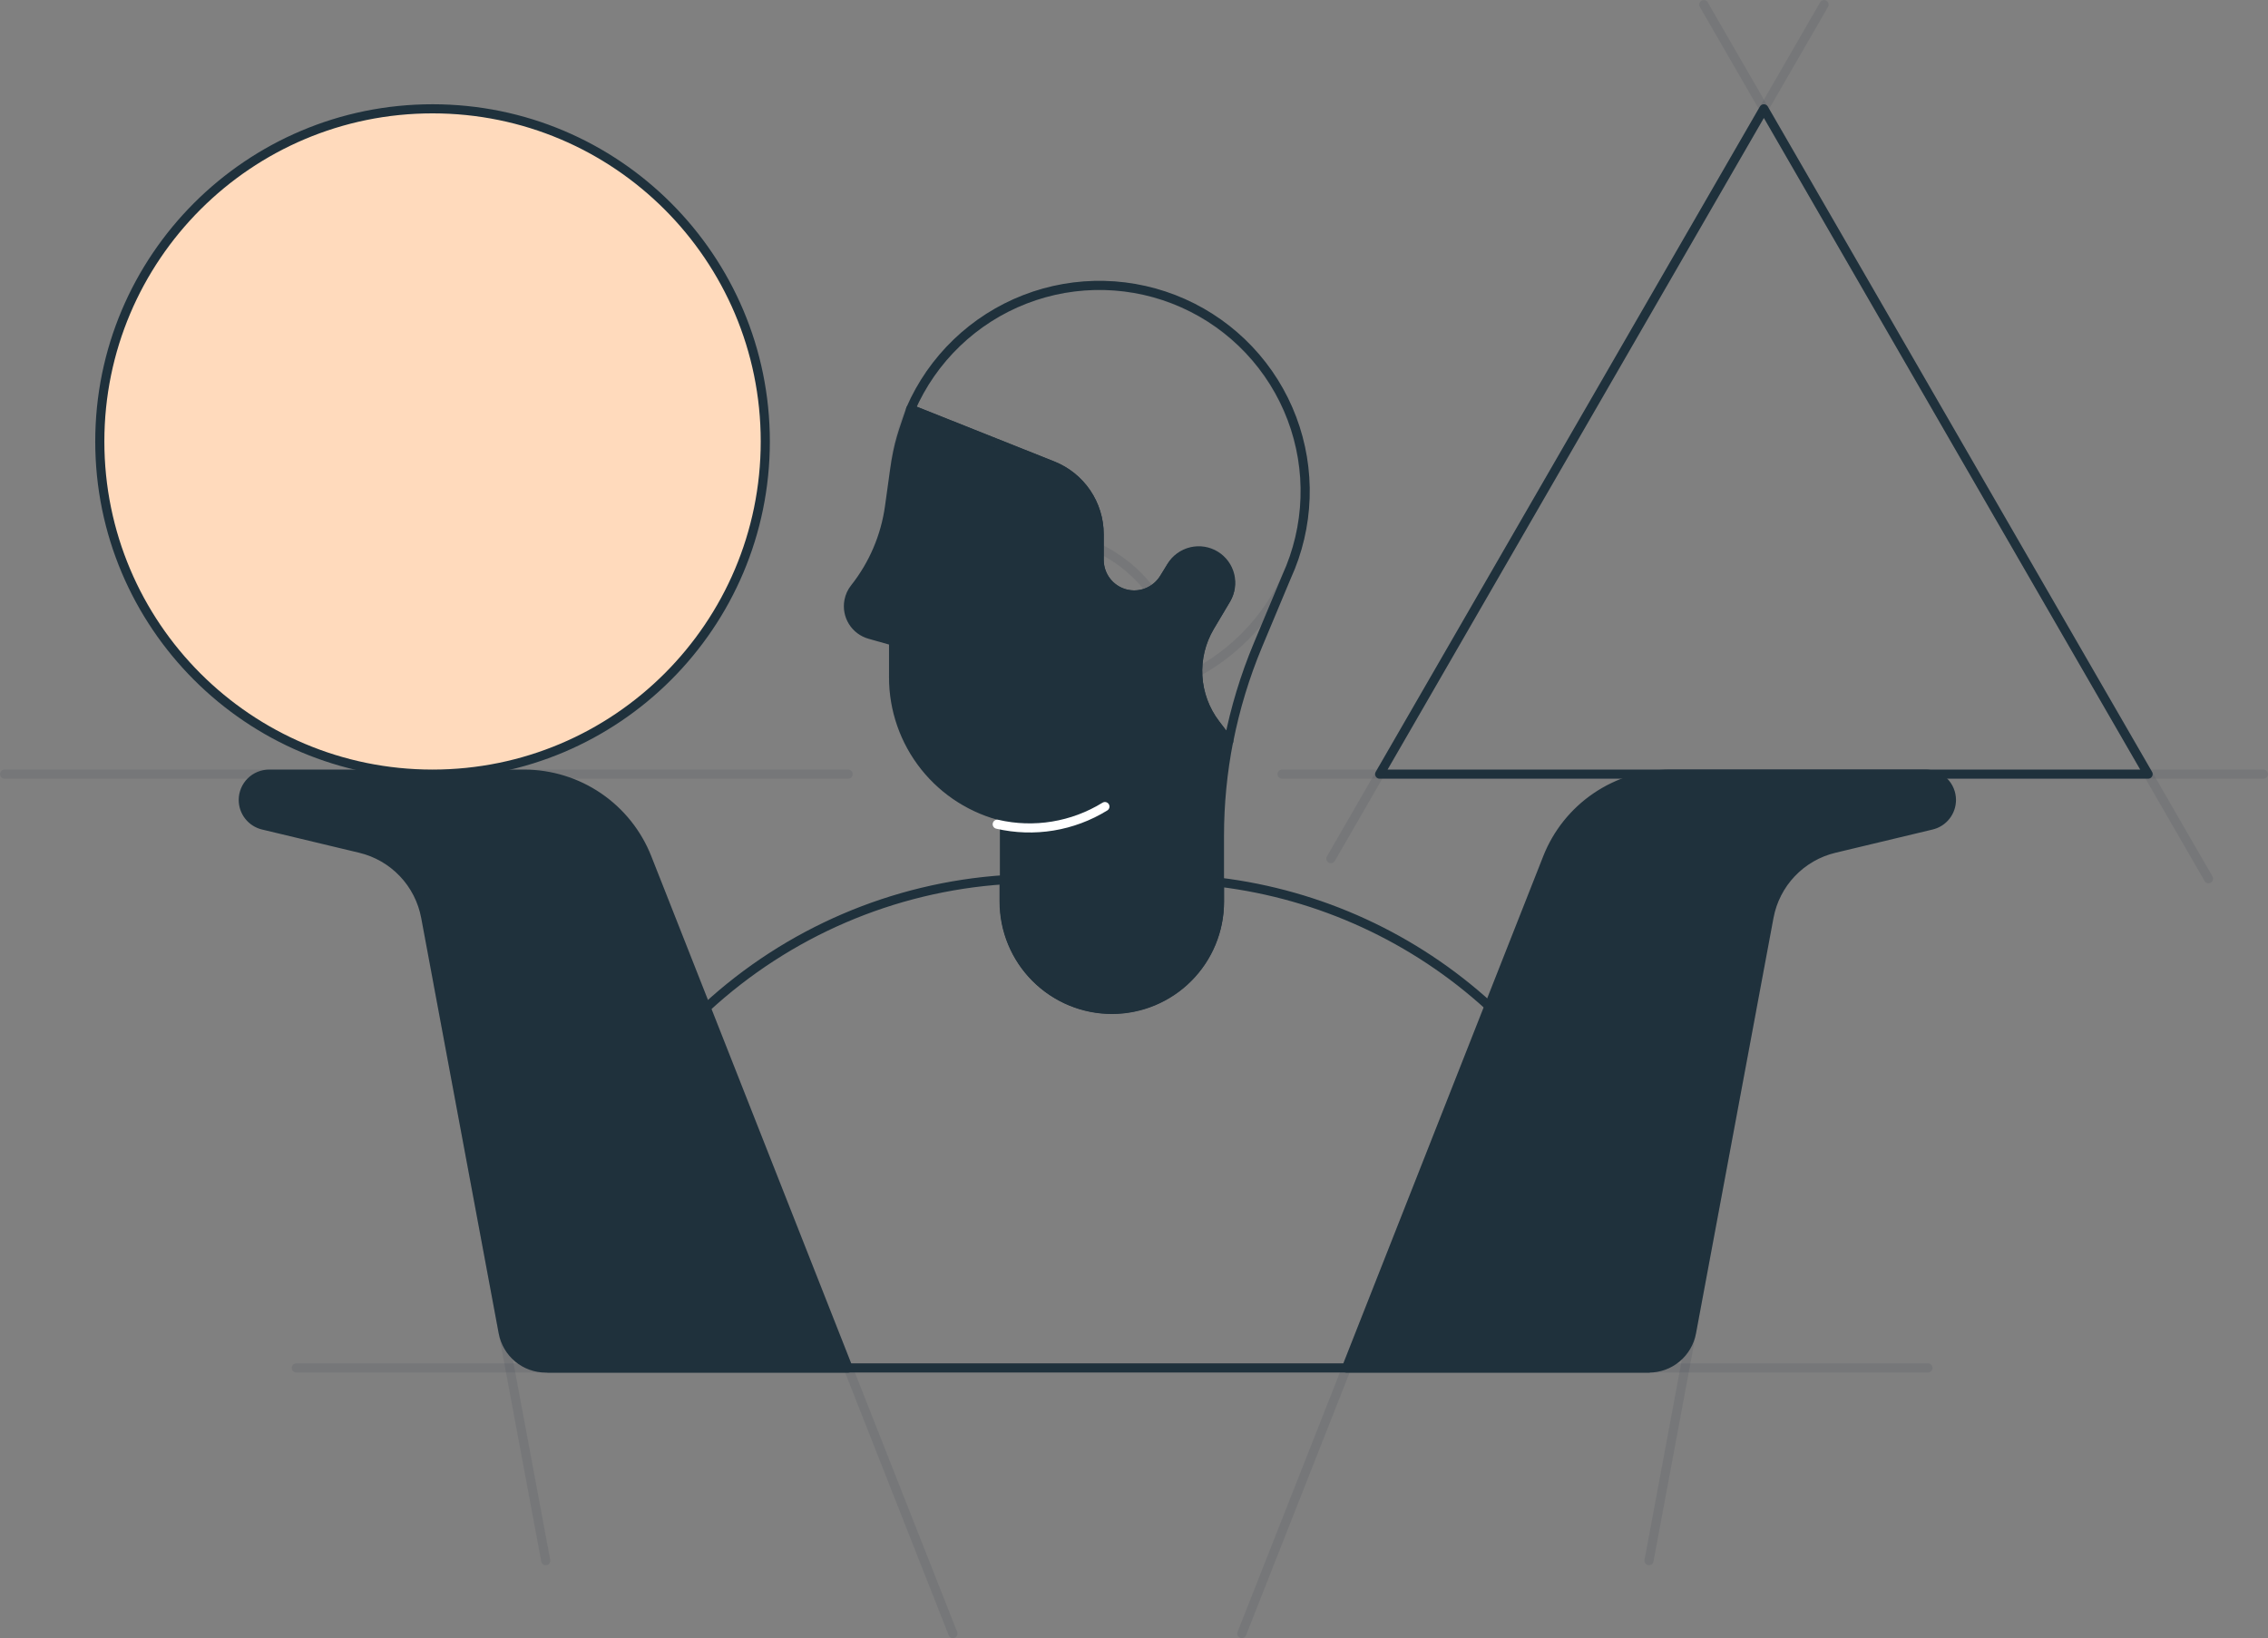
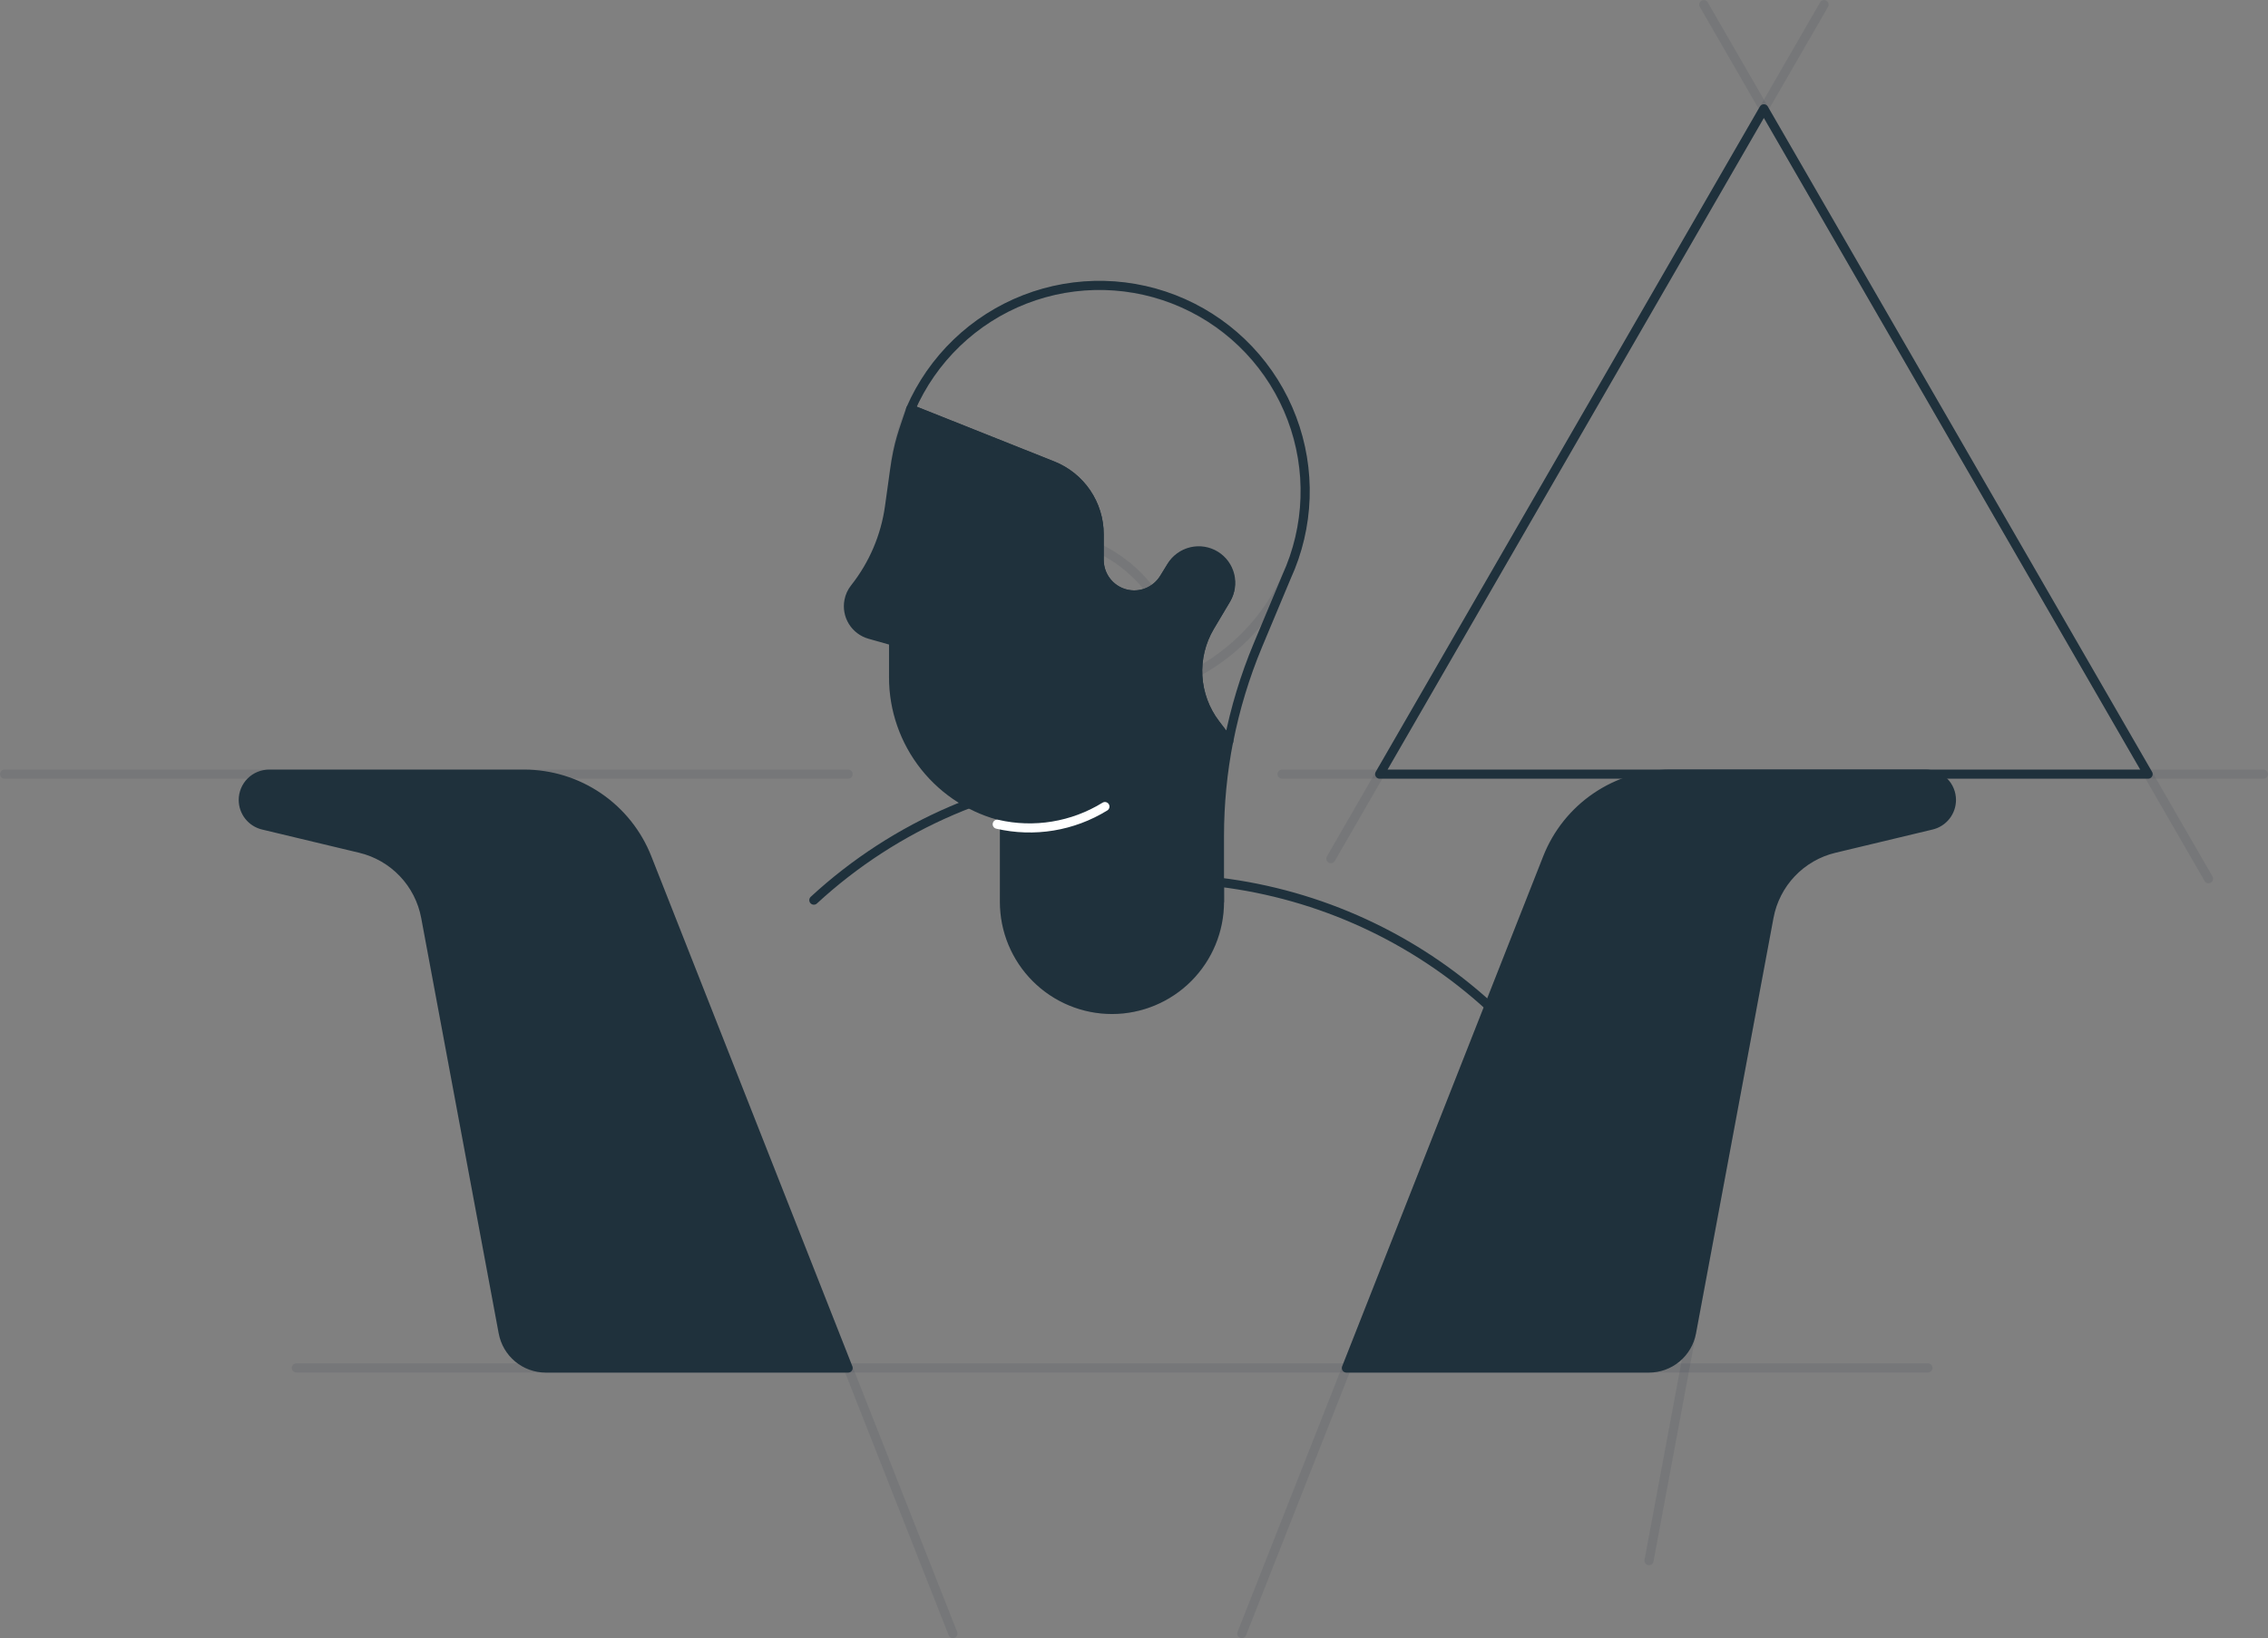
<svg xmlns="http://www.w3.org/2000/svg" xmlns:ns1="http://sodipodi.sourceforge.net/DTD/sodipodi-0.dtd" xmlns:ns2="http://www.inkscape.org/namespaces/inkscape" width="195.093" height="140.954" viewBox="0 0 195.093 140.954" version="1.1" id="svg48" ns1:docname="asset_E-06.svg" style="fill:none" ns2:version="0.92.5 (2060ec1f9f, 2020-04-08)">
  <rect x="0" y="0" width="195.093" height="140.954" fill="#808080" stroke="none" />
  <defs id="defs52" />
  <ns1:namedview pagecolor="#ffffff" bordercolor="#666666" borderopacity="1" objecttolerance="10" gridtolerance="10" guidetolerance="10" ns2:pageopacity="0" ns2:pageshadow="2" ns2:window-width="1848" ns2:window-height="1016" id="namedview50" showgrid="false" fit-margin-top="0" fit-margin-left="0" fit-margin-right="0" fit-margin-bottom="0" ns2:zoom="1.1291866" ns2:cx="96.014646" ns2:cy="75.49607" ns2:window-x="72" ns2:window-y="27" ns2:window-maximized="1" ns2:current-layer="svg48" />
  <path d="m 94.545,59.982 c 9.777,0 17.703,-7.926 17.703,-17.702 0,-9.777 -7.926,-17.702 -17.703,-17.702 -9.776,0 -17.702,7.926 -17.702,17.702 0,9.777 7.926,17.702 17.702,17.702 z" id="path2" ns2:connector-curvature="0" style="opacity:0.1;stroke:#1f313c;stroke-width:0.784;stroke-linecap:round;stroke-linejoin:round" />
  <path d="m 89.166,70.579 c 6.802,0 12.316,-5.514 12.316,-12.315 0,-6.802 -5.514,-12.315 -12.316,-12.315 -6.802,0 -12.315,5.514 -12.315,12.315 0,6.801 5.514,12.315 12.315,12.315 z" id="path4" ns2:connector-curvature="0" style="opacity:0.1;stroke:#1f313c;stroke-width:0.784;stroke-linecap:round;stroke-linejoin:round" />
  <path d="m 95.664,86.86 c 5.105,0 9.243,-4.138 9.243,-9.243 0,-5.105 -4.138,-9.243 -9.243,-9.243 -5.104,0 -9.243,4.138 -9.243,9.243 0,5.105 4.138,9.243 9.243,9.243 z" id="path6" ns2:connector-curvature="0" style="opacity:0.1;stroke:#1f313c;stroke-width:0.784;stroke-linecap:round;stroke-linejoin:round" />
  <g id="g10" style="opacity:0.1" transform="translate(-8.485,-39.042)">
-     <path d="m 113.382,114.95 v 1.661 c 0,1.216 -0.24,2.421 -0.705,3.544 -0.466,1.124 -1.148,2.145 -2.009,3.005 -0.86,0.86 -1.881,1.542 -3.005,2.007 -1.124,0.465 -2.329,0.704 -3.545,0.703 v 0 c -1.216,10e-4 -2.421,-0.238 -3.545,-0.703 -1.123,-0.465 -2.145,-1.147 -3.005,-2.007 -0.86,-0.86 -1.543,-1.881 -2.008,-3.005 -0.466,-1.123 -0.705,-2.328 -0.705,-3.544 v -1.876 c -10.644,0.73 -20.613,5.474 -27.893,13.274 -7.279,7.799 -11.326,18.072 -11.321,28.741 h 94.692 c 0.005,-10.277 -3.75,-20.201 -10.557,-27.9 -6.806,-7.7 -16.194,-12.644 -26.394,-13.9 z" id="path8" ns2:connector-curvature="0" style="opacity:0.1;stroke:#1f313c;stroke-width:0.784;stroke-linecap:round;stroke-linejoin:round" />
-   </g>
+     </g>
  <path d="M 0.397,66.607 H 72.957" id="path12" ns2:connector-curvature="0" style="opacity:0.1;stroke:#1f313c;stroke-width:0.784;stroke-linecap:round;stroke-linejoin:round" />
  <path d="m 110.281,66.607 h 84.415" id="path14" ns2:connector-curvature="0" style="opacity:0.1;stroke:#1f313c;stroke-width:0.784;stroke-linecap:round;stroke-linejoin:round" />
  <path d="M 25.487,117.698 H 165.842" id="path16" ns2:connector-curvature="0" style="opacity:0.1;stroke:#1f313c;stroke-width:0.784;stroke-linecap:round;stroke-linejoin:round" />
  <path d="m 146.558,0.397 43.42,75.209" id="path18" ns2:connector-curvature="0" style="opacity:0.1;stroke:#1f313c;stroke-width:0.784;stroke-linecap:round;stroke-linejoin:round" />
  <path d="m 114.48,73.881 42.427,-73.485" id="path20" ns2:connector-curvature="0" style="opacity:0.1;stroke:#1f313c;stroke-width:0.784;stroke-linecap:round;stroke-linejoin:round" />
  <path d="m 150.688,86.859 -8.841,47.422" id="path22" ns2:connector-curvature="0" style="opacity:0.1;stroke:#1f313c;stroke-width:0.784;stroke-linecap:round;stroke-linejoin:round" />
-   <path d="m 37.69,84.66 9.254,49.622" id="path24" ns2:connector-curvature="0" style="opacity:0.1;stroke:#1f313c;stroke-width:0.784;stroke-linecap:round;stroke-linejoin:round" />
  <path d="m 56.409,75.704 25.561,64.853" id="path26" ns2:connector-curvature="0" style="opacity:0.1;stroke:#1f313c;stroke-width:0.784;stroke-linecap:round;stroke-linejoin:round" />
  <path d="m 131.095,78.97 -24.275,61.587" id="path28" ns2:connector-curvature="0" style="opacity:0.1;stroke:#1f313c;stroke-width:0.784;stroke-linecap:round;stroke-linejoin:round" />
  <path d="m 105.691,63.786 -1.139,-1.494 c -0.903,-1.187 -1.431,-2.617 -1.518,-4.106 -0.086,-1.489 0.273,-2.97 1.032,-4.254 l 1.411,-2.372 c 0.354,-0.623 0.451,-1.359 0.271,-2.052 -0.181,-0.693 -0.625,-1.288 -1.238,-1.659 -0.613,-0.371 -1.347,-0.487 -2.045,-0.325 -0.697,0.162 -1.304,0.591 -1.691,1.194 l -0.642,1.045 c -0.344,0.557 -0.86,0.987 -1.47,1.225 -0.61,0.238 -1.281,0.271 -1.911,0.094 -0.631,-0.177 -1.186,-0.554 -1.583,-1.075 -0.397,-0.521 -0.613,-1.157 -0.617,-1.811 v -2.221 c 0,-1.269 -0.38,-2.509 -1.092,-3.559 -0.711,-1.051 -1.721,-1.864 -2.9,-2.335 l -12.226,-4.87 c -0.632,1.933 -1.045,2.795 -1.4,5.382 l -0.418,3.004 c -0.356,2.561 -1.39,4.979 -2.994,7.007 -0.252,0.316 -0.423,0.689 -0.496,1.087 -0.118,0.618 5e-4,1.257 0.331,1.792 0.331,0.535 0.85,0.926 1.456,1.097 l 2.054,0.58 v 3.104 c -0.003,2.786 0.939,5.49 2.67,7.673 1.732,2.182 4.152,3.713 6.865,4.344 v 7.315 c 0,1.216 0.24,2.421 0.705,3.544 0.466,1.124 1.148,2.145 2.008,3.005 0.86,0.86 1.882,1.542 3.005,2.007 1.124,0.465 2.329,0.704 3.545,0.703 2.454,-0.007 4.805,-0.988 6.536,-2.727 1.731,-1.739 2.701,-4.094 2.697,-6.548 v -5.674 c 0.001,-2.749 0.269,-5.49 0.799,-8.187 v 0.067 z" id="path30" ns2:connector-curvature="0" style="fill:#1f313c;stroke:#1f313c;stroke-width:0.784;stroke-linecap:round;stroke-linejoin:round" />
  <path d="m 94.548,45.953 v 2.221 c 0,0.396 0.077,0.787 0.228,1.153 0.151,0.366 0.373,0.698 0.652,0.978 0.28,0.28 0.612,0.502 0.977,0.654 0.366,0.152 0.757,0.23 1.153,0.23 v 0 c 0.515,-7e-4 1.022,-0.133 1.472,-0.385 0.45,-0.252 0.828,-0.614 1.099,-1.052 l 0.642,-1.045 c 0.189,-0.309 0.437,-0.577 0.73,-0.789 0.293,-0.213 0.625,-0.365 0.977,-0.449 0.352,-0.084 0.717,-0.098 1.074,-0.04 0.357,0.057 0.7,0.185 1.008,0.375 v 0 c 0.614,0.379 1.055,0.984 1.227,1.685 0.172,0.701 0.062,1.442 -0.308,2.062 l -1.411,2.372 c -0.759,1.284 -1.118,2.765 -1.031,4.254 0.086,1.489 0.615,2.918 1.517,4.106 l 1.139,1.494 c 0.556,-2.825 1.395,-5.588 2.503,-8.245 l 2.477,-5.92 c 0.971,-2.127 1.512,-4.426 1.59,-6.763 0.078,-2.337 -0.308,-4.667 -1.135,-6.854 -0.827,-2.187 -2.08,-4.189 -3.685,-5.889 -1.605,-1.7 -3.531,-3.066 -5.667,-4.018 -2.136,-0.952 -4.439,-1.471 -6.777,-1.528 -2.338,-0.057 -4.663,0.35 -6.843,1.198 -2.179,0.847 -4.17,2.118 -5.855,3.739 -1.686,1.621 -3.033,3.559 -3.966,5.704 l 12.226,4.87 c 1.175,0.471 2.183,1.283 2.894,2.332 0.71,1.048 1.091,2.285 1.092,3.552 z" id="path32" ns2:connector-curvature="0" style="stroke:#1f313c;stroke-width:0.784;stroke-linecap:round;stroke-linejoin:round" />
-   <path d="m 128.097,86.577 c -6.436,-5.882 -14.545,-9.611 -23.199,-10.669 v 1.661 c 0,1.216 -0.24,2.421 -0.705,3.544 -0.466,1.124 -1.148,2.145 -2.009,3.005 -0.86,0.86 -1.881,1.542 -3.005,2.007 -1.124,0.465 -2.329,0.704 -3.545,0.703 v 0 c -1.216,10e-4 -2.421,-0.238 -3.545,-0.703 -1.124,-0.465 -2.145,-1.147 -3.005,-2.007 -0.86,-0.86 -1.543,-1.881 -2.008,-3.005 -0.466,-1.123 -0.705,-2.328 -0.705,-3.544 v -1.876 c -9.55,0.638 -18.594,4.525 -25.629,11.015" id="path34" ns2:connector-curvature="0" style="stroke:#1f313c;stroke-width:0.784;stroke-linecap:round;stroke-linejoin:round" />
-   <path d="m 47.155,117.698 h 25.801 42.876 26.015" id="path36" ns2:connector-curvature="0" style="stroke:#1f313c;stroke-width:0.784;stroke-linecap:round;stroke-linejoin:round" />
+   <path d="m 128.097,86.577 c -6.436,-5.882 -14.545,-9.611 -23.199,-10.669 v 1.661 v 0 c -1.216,10e-4 -2.421,-0.238 -3.545,-0.703 -1.124,-0.465 -2.145,-1.147 -3.005,-2.007 -0.86,-0.86 -1.543,-1.881 -2.008,-3.005 -0.466,-1.123 -0.705,-2.328 -0.705,-3.544 v -1.876 c -9.55,0.638 -18.594,4.525 -25.629,11.015" id="path34" ns2:connector-curvature="0" style="stroke:#1f313c;stroke-width:0.784;stroke-linecap:round;stroke-linejoin:round" />
  <path d="m 43.283,114.657 -6.667,-35.75 c -0.266,-1.423 -0.938,-2.74 -1.936,-3.789 -0.998,-1.05 -2.278,-1.788 -3.686,-2.126 l -8.36,-2.001 c -0.486,-0.116 -0.919,-0.393 -1.229,-0.785 -0.31,-0.393 -0.479,-0.878 -0.479,-1.378 0,-0.292 0.058,-0.581 0.17,-0.851 0.112,-0.27 0.276,-0.515 0.483,-0.721 0.207,-0.206 0.452,-0.37 0.722,-0.481 0.27,-0.111 0.559,-0.168 0.851,-0.168 h 21.945 c 2.281,0.004 4.508,0.694 6.392,1.98 1.884,1.286 3.338,3.108 4.173,5.231 l 17.295,43.89 h -26.015 c -0.87,-0.002 -1.712,-0.308 -2.38,-0.865 -0.668,-0.557 -1.12,-1.331 -1.277,-2.186 z" id="path38" ns2:connector-curvature="0" style="fill:#1f313c;stroke:#1f313c;stroke-width:0.784;stroke-linecap:round;stroke-linejoin:round" />
  <path d="m 145.504,114.657 6.667,-35.75 c 0.266,-1.424 0.938,-2.74 1.936,-3.79 0.997,-1.05 2.278,-1.788 3.686,-2.125 l 8.36,-2.001 c 0.487,-0.116 0.92,-0.393 1.23,-0.785 0.31,-0.393 0.479,-0.878 0.479,-1.378 0,-0.292 -0.058,-0.581 -0.17,-0.851 -0.111,-0.27 -0.275,-0.515 -0.482,-0.721 -0.207,-0.206 -0.452,-0.37 -0.722,-0.481 -0.27,-0.111 -0.56,-0.168 -0.852,-0.168 h -21.945 c -2.283,0.002 -4.513,0.691 -6.4,1.976 -1.887,1.286 -3.344,3.11 -4.18,5.235 l -17.295,43.89 h 26.02 c 0.872,0.001 1.717,-0.304 2.387,-0.862 0.67,-0.557 1.124,-1.332 1.281,-2.189 z" id="path40" ns2:connector-curvature="0" style="fill:#1f313c;stroke:#1f313c;stroke-width:0.784;stroke-linecap:round;stroke-linejoin:round" />
-   <path d="m 37.208,66.607 c 15.808,0 28.622,-12.814 28.622,-28.622 0,-15.808 -12.815,-28.623 -28.622,-28.623 -15.808,0 -28.623,12.815 -28.623,28.623 0,15.808 12.815,28.622 28.623,28.622 z" id="path42" ns2:connector-curvature="0" style="fill:#ffdabc;stroke:#1f313c;stroke-width:0.784;stroke-linecap:round;stroke-linejoin:round" />
  <path d="m 95.045,69.397 c -2.767,1.709 -6.097,2.255 -9.264,1.521" id="path44" ns2:connector-curvature="0" style="stroke:#ffffff;stroke-width:0.784;stroke-linecap:round;stroke-linejoin:round" />
  <path d="m 151.727,9.363 -33.048,57.245 h 66.102 z" id="path46" ns2:connector-curvature="0" style="stroke:#1f313c;stroke-width:0.784;stroke-linecap:round;stroke-linejoin:round" />
</svg>